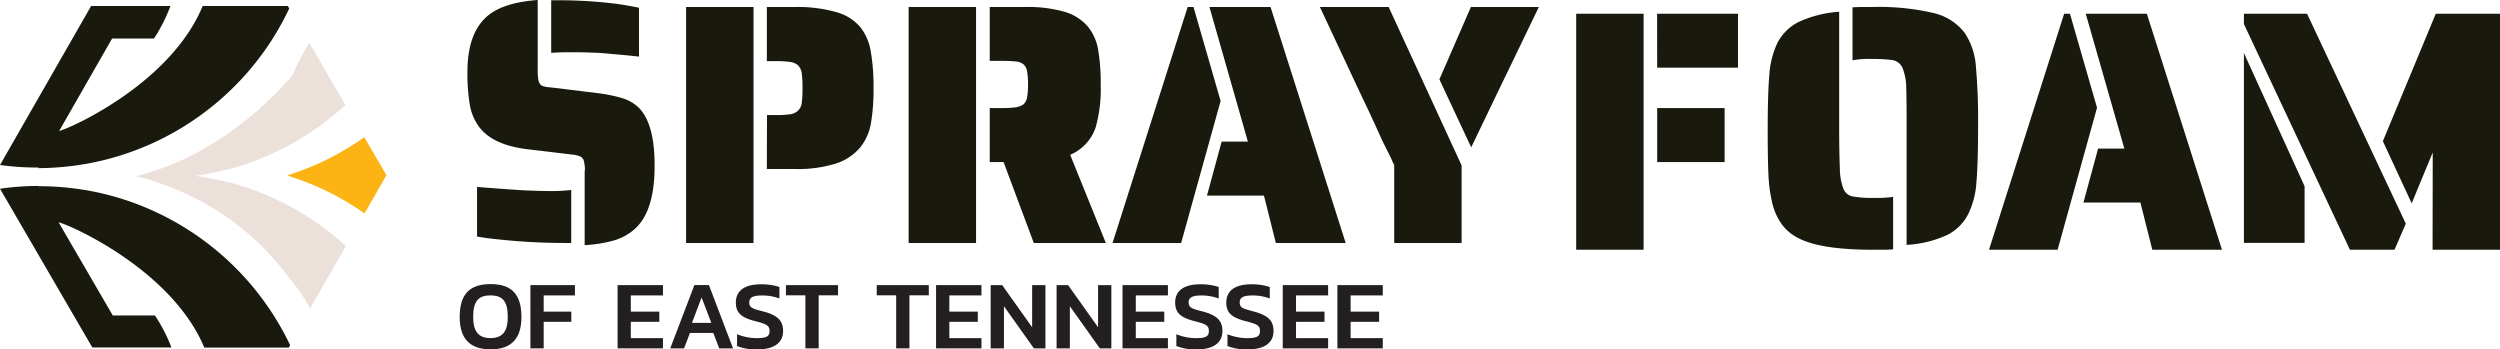
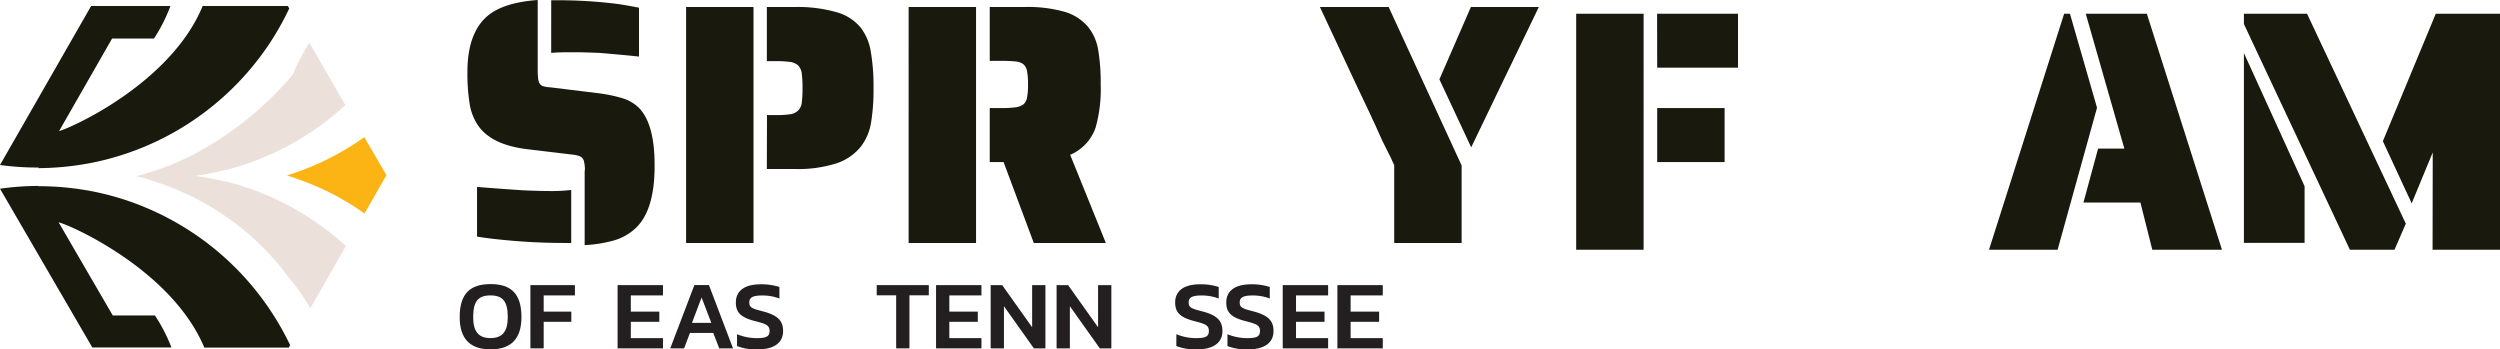
<svg xmlns="http://www.w3.org/2000/svg" viewBox="0 0 485.76 67.88">
  <defs>
    <style>.cls-1{fill:#1a190d;}.cls-2{fill:#fcb415;}.cls-3{fill:#ece0da;}.cls-4{fill:#231f20;}</style>
  </defs>
  <g id="Layer_2" data-name="Layer 2">
    <g id="Layer_1-2" data-name="Layer 1">
      <path class="cls-1" d="M7.57,32.55H7.33A52.27,52.27,0,0,1,0,32.06L17.71,1.16l15.41,0a32,32,0,0,1-3.2,6.33l-8.14,0L12,24.56l-.51.9c2.59-.69,21.8-9.44,27.89-24.3l16.54,0,.28.48a54.61,54.61,0,0,1-3.75,6.69A54.26,54.26,0,0,1,30.12,27.6,54.12,54.12,0,0,1,17,31.79c-1,.17-1.91.32-2.88.44a55.22,55.22,0,0,1-6.72.44" />
      <path class="cls-1" d="M7.57,36.13H7.34A52.3,52.3,0,0,0,0,36.67L17.94,67.52l15.37,0a31.76,31.76,0,0,0-3.21-6.23l-8.19,0-10-17.2-.52-.9c2.62.67,22.06,9.39,28.31,24.35l16.41,0,.27-.47a54.74,54.74,0,0,0-3.79-6.68A54.22,54.22,0,0,0,30.16,41.15,53.39,53.39,0,0,0,17,37c-1-.16-1.92-.31-2.88-.42a53.46,53.46,0,0,0-6.73-.4" />
      <path class="cls-2" d="M70.84,41.49A54.52,54.52,0,0,0,65.2,38a52.89,52.89,0,0,0-7.77-3.35c-.55-.19-1.1-.38-1.66-.55.56-.18,1.11-.36,1.66-.56a53.32,53.32,0,0,0,7.75-3.4,56.09,56.09,0,0,0,5.61-3.49l4.3,7.39-4.25,7.42" />
      <path class="cls-3" d="M60.28,59.92A39.8,39.8,0,0,0,56,53.76h0a51.76,51.76,0,0,0-19.62-16,54.77,54.77,0,0,0-8.32-3.11l-1.57-.42-.13,0,.13,0,1.56-.43a54.41,54.41,0,0,0,8.31-3.16A64.71,64.71,0,0,0,56.9,14.5h0a39.48,39.48,0,0,1,3.21-6.18l7,12.08a53.16,53.16,0,0,1-5.19,4.23A53.7,53.7,0,0,1,44,33l-.2,0A53.59,53.59,0,0,1,38,34.18a56.21,56.21,0,0,1,5.79,1.11l.2,0A53.73,53.73,0,0,1,62,43.6a53,53,0,0,1,5.22,4.2L60.28,59.92" />
      <path class="cls-1" d="M113.65,33.36a7.4,7.4,0,0,0-.2-2.07,1.36,1.36,0,0,0-.68-.88,5.32,5.32,0,0,0-1.63-.38l-8.36-1q-7.4-.81-10-4.82A10.22,10.22,0,0,1,91.23,20a37.23,37.23,0,0,1-.41-6q0-7.55,3.88-10.88Q97.82.48,104.48,0V13.66a12.61,12.61,0,0,0,.07,1.49,2.51,2.51,0,0,0,.27,1,1.13,1.13,0,0,0,.68.58,5.21,5.21,0,0,0,1.43.24l9.38,1.15a29,29,0,0,1,4.75,1A7.88,7.88,0,0,1,124.19,21q3.06,3.2,3,11.34,0,8.64-3.8,12.1a10.32,10.32,0,0,1-4.11,2.28,25.87,25.87,0,0,1-5.68.91V32.8M97.85,46.62q-3.42-.33-5.16-.66V36.32c2.63.22,5.65.44,9,.66,2.14.09,3.66.13,4.55.13a33.53,33.53,0,0,0,4.75-.2v10.3h-.73A120.38,120.38,0,0,1,97.85,46.62Zm18.63-36.34c-2-.08-3.66-.13-4.89-.13-1.58,0-3.08,0-4.49.13V.05h1.65A91.47,91.47,0,0,1,120,.77c1.23.18,2.62.42,4.16.73V11Q122,10.74,116.48,10.28Z" />
      <path class="cls-1" d="M133.31,1.36h13.1V47.21h-13.1Zm15.72,21h1.5a19.35,19.35,0,0,0,3-.16,2.67,2.67,0,0,0,1.53-.71,2.47,2.47,0,0,0,.72-1.47,20.51,20.51,0,0,0,.15-2.9,20.51,20.51,0,0,0-.15-2.9,2.74,2.74,0,0,0-.72-1.53,3,3,0,0,0-1.56-.66,21.3,21.3,0,0,0-2.93-.15H149V1.36h5.51a27.53,27.53,0,0,1,8,1,9.31,9.31,0,0,1,4.68,2.95,10.24,10.24,0,0,1,2,4.68,39,39,0,0,1,.54,7.13,39.07,39.07,0,0,1-.5,6.83,10.27,10.27,0,0,1-2,4.58,10.14,10.14,0,0,1-4.74,3.22,24.65,24.65,0,0,1-8.06,1.09H149Z" />
      <path class="cls-1" d="M176.55,1.36h13.1V47.21h-13.1ZM195,31.49h-2.69V21h2.11a21,21,0,0,0,2.91-.15,3.4,3.4,0,0,0,1.55-.59,2.32,2.32,0,0,0,.68-1.3,13.3,13.3,0,0,0,.19-2.54,13.85,13.85,0,0,0-.19-2.58,2.31,2.31,0,0,0-.68-1.33,2.76,2.76,0,0,0-1.46-.56,26.78,26.78,0,0,0-3-.12h-2.11V1.36h6.86a26,26,0,0,1,7.67.93,9.41,9.41,0,0,1,4.53,2.87,9.75,9.75,0,0,1,2,4.46,38.85,38.85,0,0,1,.5,6.87,27.17,27.17,0,0,1-1,8.33,8.9,8.9,0,0,1-4.93,5.26l6.93,17.13H200.87Z" />
-       <path class="cls-1" d="M230.27,1.36h1.63l5.27,18.26L229.5,47.21H216.17l14.6-45.85M245.59,38H234.52l2.85-10.48h5.1L235,1.36h11.87l14.6,45.85H247.9Z" />
      <path class="cls-1" d="M270.88,32.08l-.59-1.33-1.7-3.4L267,23.82c-.17-.31-.39-.78-.65-1.4l-2.69-5.67-7.2-15.39h13.36L284,32.15V47.21h-13.1V31.49m8.78-16.07L285.8,1.36H299l-5.15,10.69-2.18,4.5-4.16,8.65-1.65,3.43Z" />
      <path class="cls-1" d="M306.26,2.67h13.1V48.53h-13.1Zm15.72,0H337.7V13.15H322ZM322,21h13.1V31.49H322Z" />
-       <path class="cls-1" d="M349.74,46.41a8.91,8.91,0,0,1-3.54-2.84,12,12,0,0,1-1.91-4.42,29.24,29.24,0,0,1-.68-5.32q-.14-3-.14-8.55c0-4.62.1-8.17.31-10.63a17.24,17.24,0,0,1,1.53-6.21,9.38,9.38,0,0,1,4.15-4.16,22.44,22.44,0,0,1,7.9-2v23q0,3.9.13,7.46a11.36,11.36,0,0,0,.72,4,2.39,2.39,0,0,0,1.94,1.45,20.23,20.23,0,0,0,3.88.26,22.83,22.83,0,0,0,3.81-.2V48.46c-.41,0-1,.07-1.84.07h-2q-9.94,0-14.29-2.12M370.46,24.6q0-5.75-.07-7.53a10.51,10.51,0,0,0-.75-3.93,2.64,2.64,0,0,0-2-1.48,29.08,29.08,0,0,0-3.88-.2,17.3,17.3,0,0,0-3.81.26V1.42c.4,0,1-.06,1.83-.06h2A46.76,46.76,0,0,1,375.6,2.51a10.69,10.69,0,0,1,6.09,3.8,13.31,13.31,0,0,1,2.22,6.41,118.31,118.31,0,0,1,.44,11.88q0,6.93-.31,10.67a16.75,16.75,0,0,1-1.53,6.17,9.23,9.23,0,0,1-4.19,4.23,21.68,21.68,0,0,1-7.86,1.91Z" />
      <path class="cls-1" d="M400.6,2.67h1.6l5.26,18.26-7.66,27.6H386.47l14.6-45.86m14.82,36.68H404.82l2.85-10.48h5.1l-7.5-26.2h11.87l14.6,45.86H418.2Z" />
      <path class="cls-1" d="M436,5.29V2.67h12.27l19.19,40.79-2.2,5.07h-8.66L436,4.67m0,5.63,11.79,25.89v11H436Zm36.69,18.57H473l-4.4,10.64L463,27.43,473.28,2.67h12.48V48.53h-13.1Z" />
      <path class="cls-4" d="M89.32,61.6c0-4.51,2-6.4,6-6.4s6,1.89,6,6.4c0,4.22-2,6.28-6,6.28s-6-2.06-6-6.28m9.34,0c0-3.08-1-4.2-3.36-4.2s-3.36,1.12-3.36,4.2c0,2.77,1,4.09,3.36,4.09S98.66,64.37,98.66,61.6Z" />
      <polyline class="cls-4" points="103.06 55.4 111.71 55.4 111.71 57.4 105.64 57.4 105.64 60.55 111.01 60.55 111.01 62.53 105.64 62.53 105.64 67.69 103.06 67.69 103.06 55.4" />
      <polyline class="cls-4" points="120 55.4 128.82 55.4 128.82 57.4 122.57 57.4 122.57 60.55 128.11 60.55 128.11 62.53 122.57 62.53 122.57 65.7 128.82 65.7 128.82 67.69 120 67.69 120 55.4" />
      <path class="cls-4" d="M134.92,55.39h2.83l4.68,12.3h-2.68l-1.16-3h-4.53l-1.14,3h-2.69l4.69-12.3m3.29,7.35-1.89-4.94-1.87,4.94Z" />
      <path class="cls-4" d="M143.21,67.21V64.94a10.17,10.17,0,0,0,3.72.76c1.78,0,2.6-.21,2.6-1.37s-.67-1.39-3.06-2c-2.58-.71-3.49-1.66-3.49-3.56,0-2.25,1.68-3.53,4.85-3.53a11.43,11.43,0,0,1,3.61.52V58a9.47,9.47,0,0,0-3.27-.59c-1.6,0-2.58.25-2.58,1.33s.61,1.23,2.79,1.8c3,.8,3.78,2,3.78,3.8,0,2.14-1.6,3.55-5,3.55a10.13,10.13,0,0,1-4-.67" />
-       <polyline class="cls-4" points="156.49 57.38 152.71 57.38 152.71 55.4 162.83 55.4 162.83 57.38 159.07 57.38 159.07 67.69 156.49 67.69 156.49 57.38" />
      <polyline class="cls-4" points="174.13 57.38 170.35 57.38 170.35 55.4 180.47 55.4 180.47 57.38 176.71 57.38 176.71 67.69 174.13 67.69 174.13 57.38" />
      <polyline class="cls-4" points="181.88 55.4 190.7 55.4 190.7 57.4 184.46 57.4 184.46 60.55 189.99 60.55 189.99 62.53 184.46 62.53 184.46 65.7 190.7 65.7 190.7 67.69 181.88 67.69 181.88 55.4" />
      <polyline class="cls-4" points="192.49 55.4 194.73 55.4 200.55 63.59 200.55 55.4 203.13 55.4 203.13 67.69 200.89 67.69 195.07 59.5 195.07 67.69 192.49 67.69 192.49 55.4" />
      <polyline class="cls-4" points="205.3 55.4 207.54 55.4 213.36 63.59 213.36 55.4 215.94 55.4 215.94 67.69 213.7 67.69 207.88 59.5 207.88 67.69 205.3 67.69 205.3 55.4" />
-       <polyline class="cls-4" points="218.11 55.4 226.93 55.4 226.93 57.4 220.69 57.4 220.69 60.55 226.22 60.55 226.22 62.53 220.69 62.53 220.69 65.7 226.93 65.7 226.93 67.69 218.11 67.69 218.11 55.4" />
      <path class="cls-4" d="M228.57,67.21V64.94a10.17,10.17,0,0,0,3.72.76c1.78,0,2.6-.21,2.6-1.37s-.67-1.39-3.06-2c-2.57-.71-3.49-1.66-3.49-3.56,0-2.25,1.68-3.53,4.85-3.53a11.38,11.38,0,0,1,3.61.52V58a9.47,9.47,0,0,0-3.27-.59c-1.6,0-2.57.25-2.57,1.33s.61,1.23,2.79,1.8c3,.8,3.77,2,3.77,3.8,0,2.14-1.6,3.55-5,3.55a10.17,10.17,0,0,1-4-.67" />
      <path class="cls-4" d="M238.5,67.21V64.94a10.13,10.13,0,0,0,3.72.76c1.78,0,2.6-.21,2.6-1.37s-.67-1.39-3.06-2c-2.58-.71-3.49-1.66-3.49-3.56,0-2.25,1.68-3.53,4.85-3.53a11.31,11.31,0,0,1,3.6.52V58a9.41,9.41,0,0,0-3.26-.59c-1.6,0-2.58.25-2.58,1.33s.61,1.23,2.79,1.8c3,.8,3.78,2,3.78,3.8,0,2.14-1.6,3.55-5,3.55a10.13,10.13,0,0,1-4-.67" />
      <polyline class="cls-4" points="249.24 55.4 258.06 55.4 258.06 57.4 251.82 57.4 251.82 60.55 257.36 60.55 257.36 62.53 251.82 62.53 251.82 65.7 258.06 65.7 258.06 67.69 249.24 67.69 249.24 55.4" />
      <polyline class="cls-4" points="259.86 55.4 268.68 55.4 268.68 57.4 262.43 57.4 262.43 60.55 267.97 60.55 267.97 62.53 262.43 62.53 262.43 65.7 268.68 65.7 268.68 67.69 259.86 67.69 259.86 55.4" />
    </g>
  </g>
</svg>